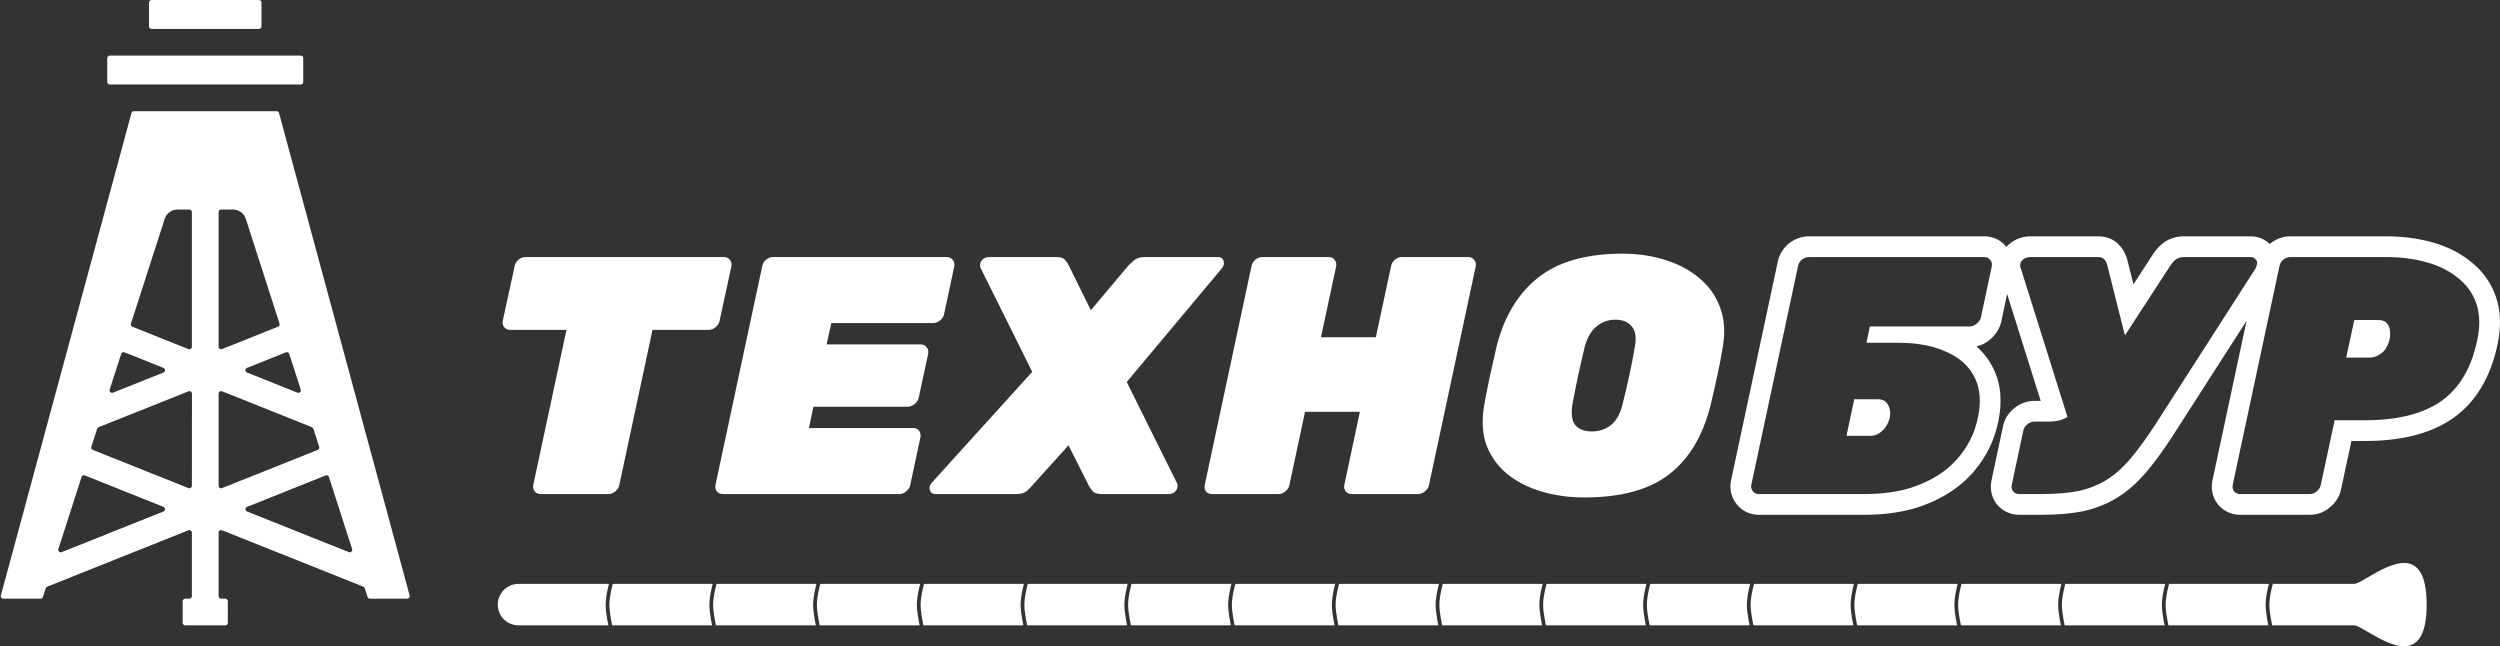
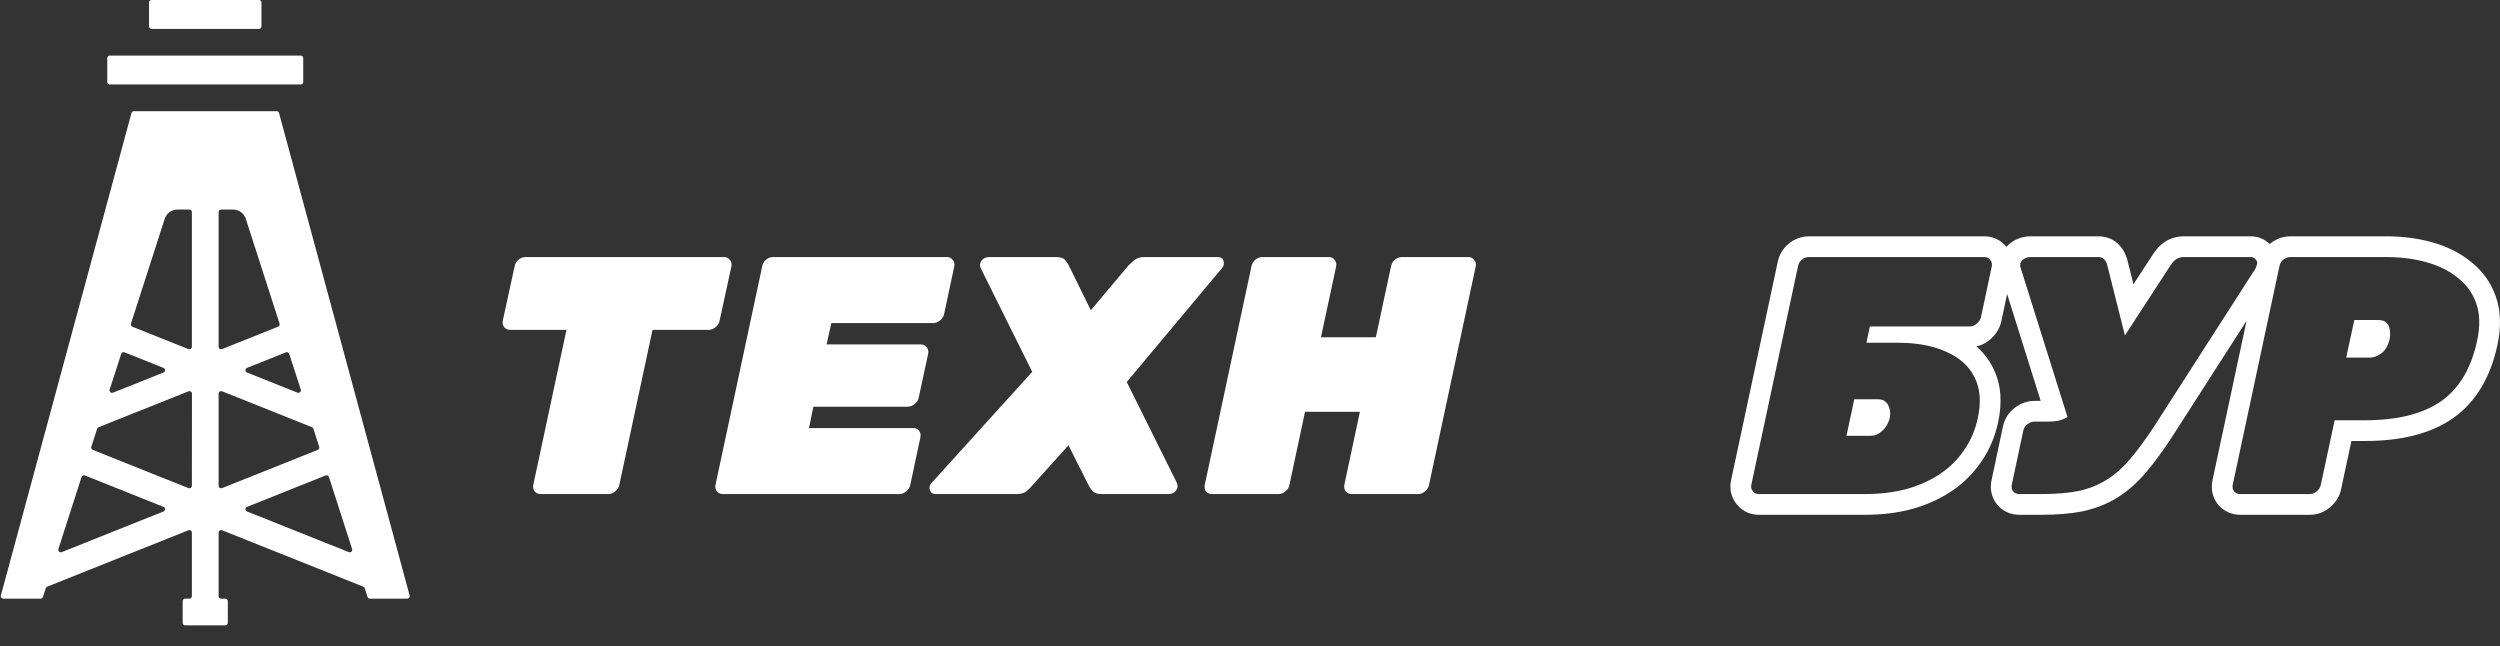
<svg xmlns="http://www.w3.org/2000/svg" width="2000" height="517" viewBox="0 0 2000 517" fill="none">
  <rect x="0" y="0" width="2000" height="517" fill="#333333" stroke="none" />
-   <path fill-rule="evenodd" clip-rule="evenodd" d="M1817.75 500.282L1883.23 500.282C1885.29 500.282 1889.36 502.657 1894.43 505.617C1911.92 515.822 1941.31 532.976 1941.31 483.698C1941.31 434.42 1911.92 451.573 1894.43 461.778C1889.36 464.738 1885.29 467.114 1883.23 467.114L1818.24 467.114C1818.17 467.396 1818.07 467.758 1817.96 468.188C1817.67 469.305 1817.28 470.874 1816.9 472.681C1816.13 476.322 1815.41 480.822 1815.51 484.516C1815.59 487.846 1816.17 491.87 1816.74 495.101C1817.02 496.708 1817.29 498.102 1817.5 499.094L1817.57 499.404C1817.59 499.522 1817.61 499.634 1817.64 499.738C1817.68 499.941 1817.72 500.115 1817.75 500.254L1817.75 500.282ZM1814.68 500.282C1814.65 500.108 1814.61 499.915 1814.56 499.704C1814.35 498.688 1814.07 497.263 1813.78 495.619C1813.21 492.349 1812.6 488.15 1812.51 484.592C1812.41 480.539 1813.18 475.762 1813.96 472.063C1814.35 470.2 1814.75 468.583 1815.05 467.431C1815.08 467.321 1815.11 467.215 1815.14 467.114L1735.24 467.114C1735.17 467.396 1735.07 467.758 1734.96 468.188C1734.67 469.305 1734.28 470.874 1733.9 472.681C1733.13 476.322 1732.41 480.822 1732.51 484.516C1732.59 487.846 1733.17 491.87 1733.74 495.101C1734.02 496.708 1734.29 498.102 1734.5 499.094L1734.55 499.339C1734.63 499.721 1734.7 500.031 1734.75 500.254L1734.75 500.282L1814.68 500.282ZM1732.05 467.431L1732.09 467.287L1732.14 467.114L1652.24 467.114C1652.17 467.396 1652.07 467.758 1651.96 468.188C1651.67 469.305 1651.28 470.874 1650.9 472.681C1650.13 476.322 1649.41 480.822 1649.51 484.516C1649.59 487.846 1650.17 491.87 1650.74 495.101C1651.02 496.708 1651.29 498.102 1651.5 499.094C1651.6 499.59 1651.69 499.985 1651.75 500.254L1651.75 500.282L1731.68 500.282C1731.65 500.108 1731.61 499.915 1731.56 499.704C1731.35 498.688 1731.07 497.263 1730.78 495.619C1730.21 492.349 1729.6 488.15 1729.51 484.592C1729.41 480.539 1730.18 475.762 1730.96 472.063C1731.35 470.2 1731.75 468.583 1732.05 467.431ZM1482.68 500.282L1402.75 500.282L1402.75 500.254C1402.69 499.985 1402.6 499.59 1402.5 499.094C1402.29 498.102 1402.02 496.708 1401.74 495.101C1401.17 491.87 1400.59 487.846 1400.51 484.516C1400.41 480.822 1401.13 476.322 1401.9 472.681C1402.28 470.874 1402.66 469.305 1402.96 468.188C1403.07 467.758 1403.17 467.396 1403.24 467.114L1483.14 467.114C1483.11 467.215 1483.08 467.321 1483.05 467.431C1482.75 468.583 1482.35 470.2 1481.96 472.063C1481.18 475.762 1480.41 480.539 1480.51 484.592C1480.6 488.15 1481.21 492.349 1481.78 495.619C1482.07 497.263 1482.35 498.688 1482.56 499.704C1482.61 499.915 1482.65 500.108 1482.68 500.282ZM1485.75 500.282L1485.75 500.254C1485.69 499.985 1485.6 499.59 1485.5 499.094C1485.29 498.102 1485.02 496.708 1484.74 495.101C1484.17 491.87 1483.59 487.846 1483.51 484.516C1483.41 480.822 1484.13 476.322 1484.9 472.681C1485.28 470.874 1485.67 469.305 1485.96 468.188C1486.07 467.758 1486.17 467.396 1486.24 467.114L1566.14 467.114C1566.11 467.215 1566.08 467.321 1566.05 467.431C1565.75 468.583 1565.35 470.2 1564.96 472.063C1564.18 475.762 1563.41 480.539 1563.51 484.592C1563.6 488.15 1564.21 492.349 1564.78 495.619C1565.07 497.263 1565.35 498.688 1565.56 499.704C1565.61 499.915 1565.65 500.108 1565.68 500.282L1485.75 500.282ZM1568.75 500.282L1568.75 500.254C1568.69 499.985 1568.6 499.59 1568.5 499.094C1568.29 498.102 1568.02 496.708 1567.74 495.101C1567.17 491.87 1566.59 487.846 1566.51 484.516C1566.41 480.822 1567.13 476.322 1567.9 472.681C1568.28 470.874 1568.67 469.305 1568.96 468.188C1569.07 467.758 1569.17 467.396 1569.24 467.114L1649.14 467.114C1649.11 467.215 1649.08 467.321 1649.05 467.431C1648.75 468.583 1648.35 470.2 1647.96 472.063C1647.18 475.762 1646.41 480.539 1646.51 484.592C1646.6 488.15 1647.21 492.349 1647.78 495.619C1648.07 497.263 1648.35 498.688 1648.56 499.704C1648.61 499.915 1648.65 500.108 1648.68 500.282L1568.75 500.282ZM1400.1 467.238L1400.14 467.114L1320.24 467.114C1320.17 467.396 1320.07 467.758 1319.96 468.188C1319.66 469.305 1319.28 470.874 1318.9 472.681C1318.13 476.322 1317.41 480.822 1317.51 484.516C1317.59 487.846 1318.17 491.87 1318.74 495.101C1319.02 496.708 1319.29 498.102 1319.5 499.094C1319.6 499.59 1319.69 499.985 1319.75 500.254L1319.75 500.282L1399.68 500.282L1399.65 500.098C1399.62 499.974 1399.59 499.843 1399.56 499.704C1399.35 498.688 1399.07 497.263 1398.78 495.619C1398.21 492.349 1397.6 488.15 1397.51 484.592C1397.41 480.539 1398.18 475.762 1398.96 472.063C1399.35 470.2 1399.75 468.583 1400.05 467.431L1400.1 467.238ZM1316.68 500.282L1236.75 500.282L1236.75 500.254C1236.69 499.985 1236.6 499.59 1236.5 499.094C1236.29 498.102 1236.02 496.708 1235.74 495.101C1235.17 491.87 1234.59 487.846 1234.51 484.516C1234.41 480.822 1235.13 476.322 1235.9 472.681C1236.28 470.874 1236.66 469.305 1236.96 468.188C1237.07 467.758 1237.17 467.396 1237.24 467.114L1317.14 467.114C1317.11 467.215 1317.08 467.321 1317.05 467.431C1316.75 468.583 1316.35 470.2 1315.96 472.063C1315.18 475.762 1314.41 480.539 1314.51 484.592C1314.6 488.15 1315.21 492.349 1315.78 495.619C1316.07 497.263 1316.35 498.688 1316.56 499.704C1316.59 499.844 1316.62 499.977 1316.65 500.101L1316.68 500.282ZM987.754 500.282L1067.68 500.282C1067.65 500.108 1067.61 499.915 1067.56 499.704C1067.35 498.688 1067.07 497.263 1066.78 495.619C1066.21 492.349 1065.6 488.15 1065.51 484.592C1065.41 480.539 1066.18 475.762 1066.96 472.063C1067.35 470.2 1067.75 468.583 1068.05 467.431C1068.08 467.321 1068.11 467.215 1068.14 467.114L988.244 467.114C988.166 467.396 988.068 467.758 987.956 468.188C987.665 469.305 987.278 470.874 986.898 472.681C986.132 476.322 985.414 480.822 985.508 484.516C985.593 487.846 986.17 491.87 986.736 495.101C987.018 496.708 987.295 498.102 987.501 499.094C987.604 499.59 987.689 499.985 987.748 500.254L987.754 500.282ZM1070.75 500.254L1070.75 500.282L1150.68 500.282L1150.65 500.101C1150.62 499.976 1150.59 499.844 1150.56 499.704C1150.35 498.688 1150.07 497.263 1149.78 495.619C1149.21 492.349 1148.6 488.15 1148.51 484.592C1148.41 480.539 1149.18 475.762 1149.96 472.063C1150.35 470.2 1150.75 468.583 1151.05 467.431C1151.08 467.321 1151.11 467.215 1151.14 467.114L1071.24 467.114C1071.17 467.396 1071.07 467.758 1070.96 468.188C1070.66 469.305 1070.28 470.874 1069.9 472.681C1069.13 476.322 1068.41 480.822 1068.51 484.516C1068.59 487.846 1069.17 491.87 1069.74 495.101C1070.02 496.708 1070.29 498.102 1070.5 499.094C1070.6 499.59 1070.69 499.985 1070.75 500.254ZM1153.75 500.254L1153.75 500.282L1233.68 500.282L1233.65 500.105L1233.62 499.997L1233.59 499.813L1233.56 499.704C1233.35 498.688 1233.07 497.263 1232.78 495.619C1232.21 492.349 1231.6 488.15 1231.51 484.592C1231.41 480.539 1232.18 475.762 1232.96 472.063C1233.35 470.2 1233.75 468.583 1234.05 467.431L1234.1 467.254L1234.14 467.114L1154.24 467.114C1154.17 467.396 1154.07 467.758 1153.96 468.188C1153.66 469.305 1153.28 470.874 1152.9 472.681C1152.13 476.322 1151.41 480.822 1151.51 484.516C1151.59 487.846 1152.17 491.87 1152.74 495.101C1153.02 496.708 1153.29 498.102 1153.5 499.094C1153.6 499.59 1153.69 499.985 1153.75 500.254ZM984.685 500.282L904.754 500.282L904.748 500.254C904.689 499.985 904.604 499.59 904.501 499.094C904.295 498.102 904.018 496.708 903.736 495.101C903.17 491.87 902.593 487.846 902.508 484.516C902.414 480.822 903.132 476.322 903.898 472.681C904.278 470.874 904.665 469.305 904.956 468.188C905.068 467.758 905.166 467.396 905.244 467.114L985.137 467.114C985.11 467.215 985.082 467.321 985.053 467.431C984.753 468.583 984.355 470.2 983.962 472.063C983.184 475.762 982.406 480.539 982.509 484.592C982.6 488.15 983.208 492.349 983.781 495.619C984.07 497.263 984.352 498.688 984.563 499.704C984.607 499.915 984.648 500.108 984.685 500.282ZM821.754 500.282L901.685 500.282L901.634 500.041C901.611 499.934 901.588 499.822 901.563 499.704C901.352 498.688 901.07 497.263 900.782 495.619C900.208 492.349 899.6 488.15 899.509 484.592C899.406 480.539 900.184 475.762 900.962 472.063C901.355 470.2 901.753 468.583 902.053 467.431C902.082 467.321 902.11 467.215 902.137 467.114L822.244 467.114C822.166 467.396 822.068 467.758 821.956 468.188C821.665 469.305 821.278 470.874 820.898 472.681C820.132 476.322 819.414 480.822 819.508 484.516C819.593 487.846 820.17 491.87 820.736 495.101C821.018 496.708 821.295 498.102 821.501 499.094C821.604 499.59 821.689 499.985 821.748 500.254L821.754 500.282ZM652.685 500.282L572.754 500.282L572.748 500.254C572.689 499.985 572.604 499.59 572.501 499.094C572.295 498.102 572.018 496.708 571.736 495.101C571.17 491.87 570.593 487.846 570.508 484.516C570.414 480.822 571.132 476.322 571.898 472.681C572.278 470.874 572.665 469.305 572.956 468.188C573.068 467.758 573.166 467.396 573.244 467.114L653.137 467.114C653.11 467.215 653.082 467.321 653.053 467.431C652.753 468.583 652.355 470.2 651.962 472.063C651.184 475.762 650.406 480.539 650.509 484.592C650.6 488.15 651.208 492.349 651.782 495.619C652.07 497.263 652.352 498.688 652.563 499.704C652.607 499.915 652.648 500.108 652.685 500.282ZM655.754 500.282C655.752 500.273 655.75 500.264 655.748 500.254C655.689 499.985 655.604 499.59 655.501 499.094C655.295 498.102 655.018 496.708 654.736 495.101C654.17 491.87 653.593 487.846 653.508 484.516C653.414 480.822 654.132 476.322 654.898 472.681C655.278 470.874 655.665 469.305 655.956 468.188C656.068 467.758 656.166 467.396 656.244 467.114L736.137 467.114C736.11 467.215 736.082 467.321 736.053 467.431C735.753 468.583 735.355 470.2 734.962 472.063C734.184 475.762 733.406 480.539 733.509 484.592C733.6 488.15 734.208 492.349 734.782 495.619C735.07 497.263 735.352 498.688 735.563 499.704C735.607 499.915 735.648 500.108 735.685 500.282L655.754 500.282ZM738.754 500.282L738.748 500.254C738.689 499.985 738.604 499.59 738.501 499.094C738.295 498.102 738.018 496.708 737.736 495.101C737.17 491.87 736.593 487.846 736.508 484.516C736.414 480.822 737.132 476.322 737.898 472.681C738.278 470.874 738.665 469.305 738.956 468.188C739.068 467.758 739.166 467.396 739.244 467.114L819.137 467.114C819.11 467.215 819.082 467.321 819.053 467.431C818.753 468.583 818.355 470.2 817.962 472.063C817.184 475.762 816.406 480.539 816.509 484.592C816.6 488.15 817.208 492.349 817.782 495.619C818.07 497.263 818.352 498.688 818.563 499.704C818.607 499.915 818.648 500.108 818.685 500.282L738.754 500.282ZM414.809 500.282L486.685 500.282C486.648 500.108 486.607 499.915 486.563 499.704C486.352 498.688 486.07 497.263 485.782 495.619C485.208 492.349 484.6 488.15 484.509 484.592C484.406 480.539 485.184 475.762 485.962 472.063C486.355 470.2 486.753 468.583 487.053 467.431L487.099 467.257L487.137 467.114L414.809 467.114C405.645 467.114 398.217 474.539 398.217 483.698C398.217 492.857 405.645 500.282 414.809 500.282ZM489.748 500.254L489.754 500.282L569.685 500.282C569.648 500.108 569.607 499.915 569.563 499.704C569.352 498.688 569.07 497.263 568.782 495.619C568.208 492.349 567.6 488.15 567.509 484.592C567.406 480.539 568.184 475.762 568.962 472.063C569.355 470.2 569.753 468.583 570.053 467.431C570.082 467.321 570.11 467.215 570.137 467.114L490.244 467.114C490.166 467.396 490.068 467.758 489.956 468.188C489.665 469.305 489.278 470.874 488.898 472.681C488.132 476.322 487.414 480.822 487.508 484.516C487.593 487.846 488.17 491.87 488.736 495.101C489.018 496.708 489.295 498.102 489.501 499.094C489.604 499.59 489.689 499.985 489.748 500.254Z" fill="white" />
  <path d="M432.583 395.25C430.596 395.25 428.97 394.528 427.705 393.083C426.621 391.639 426.26 389.923 426.621 387.937L453.18 263.878H408.192C406.205 263.878 404.579 263.156 403.314 261.711C402.23 260.266 401.869 258.551 402.23 256.564L411.716 212.954C412.077 210.968 413.071 209.252 414.697 207.808C416.503 206.363 418.4 205.641 420.388 205.641H579.199C581.186 205.641 582.722 206.363 583.806 207.808C585.071 209.252 585.522 210.968 585.161 212.954L575.676 256.564C575.314 258.551 574.23 260.266 572.424 261.711C570.798 263.156 568.991 263.878 567.003 263.878H522.016L495.457 387.937C495.096 389.923 494.012 391.639 492.205 393.083C490.579 394.528 488.772 395.25 486.785 395.25H432.583Z" fill="white" />
  <path d="M578.346 395.25C576.358 395.25 574.732 394.528 573.467 393.083C572.383 391.639 572.022 389.923 572.383 387.937L609.783 212.954C610.144 210.968 611.138 209.252 612.764 207.808C614.57 206.363 616.467 205.641 618.455 205.641H757.482C759.47 205.641 761.005 206.363 762.089 207.808C763.354 209.252 763.806 210.968 763.444 212.954L755.314 251.147C754.953 253.133 753.869 254.849 752.062 256.294C750.255 257.738 748.358 258.461 746.371 258.461H665.068L661.274 275.525H736.615C738.602 275.525 740.138 276.248 741.222 277.692C742.486 279.137 742.938 280.853 742.577 282.839L734.988 318.052C734.627 320.038 733.543 321.754 731.736 323.199C729.93 324.643 728.033 325.366 726.045 325.366H650.705L647.182 342.43H730.652C732.64 342.43 734.175 343.153 735.259 344.597C736.344 346.042 736.705 347.758 736.344 349.744L728.213 387.937C727.852 389.923 726.768 391.639 724.961 393.083C723.335 394.528 721.528 395.25 719.541 395.25H578.346Z" fill="white" />
  <path d="M748.543 395.25C746.194 395.25 744.659 394.257 743.936 392.271C743.213 390.104 743.665 388.117 745.291 386.312L825.781 297.466L784.587 214.579C783.684 212.593 783.865 210.607 785.129 208.62C786.575 206.634 788.743 205.641 791.633 205.641H845.022C848.636 205.641 851.075 206.544 852.339 208.349C853.785 210.155 854.688 211.51 855.049 212.412L872.665 248.167L902.747 212.412C903.65 211.51 905.096 210.155 907.083 208.349C909.251 206.544 912.052 205.641 915.484 205.641H974.293C976.823 205.641 978.358 206.724 978.9 208.891C979.442 211.058 978.991 212.954 977.545 214.579L901.392 305.592L941.501 386.312C942.405 388.298 942.224 390.284 940.959 392.271C939.694 394.257 937.526 395.25 934.455 395.25H881.337C877.905 395.25 875.465 394.438 874.02 392.812C872.575 391.007 871.671 389.743 871.31 389.02L854.778 356.245L825.239 389.02C824.696 389.743 823.432 391.007 821.444 392.812C819.457 394.438 816.657 395.25 813.043 395.25H748.543Z" fill="white" />
  <path d="M969.762 395.25C967.775 395.25 966.149 394.618 964.884 393.354C963.8 391.91 963.439 390.104 963.8 387.937L1001.2 212.954C1001.56 210.968 1002.55 209.252 1004.18 207.808C1005.99 206.363 1007.88 205.641 1009.87 205.641H1062.99C1064.98 205.641 1066.51 206.363 1067.6 207.808C1068.86 209.252 1069.31 210.968 1068.95 212.954L1056.76 269.837H1100.66L1112.85 212.954C1113.22 210.968 1114.21 209.252 1115.84 207.808C1117.64 206.363 1119.54 205.641 1121.53 205.641H1174.64C1176.63 205.641 1178.17 206.363 1179.25 207.808C1180.52 209.252 1180.97 210.968 1180.61 212.954L1143.21 387.937C1142.85 389.923 1141.76 391.639 1139.96 393.083C1138.33 394.528 1136.52 395.25 1134.54 395.25H1081.42C1079.43 395.25 1077.8 394.528 1076.54 393.083C1075.46 391.639 1075.09 389.923 1075.46 387.937L1087.92 329.429H1044.02L1031.55 387.937C1031.19 389.923 1030.11 391.639 1028.3 393.083C1026.67 394.528 1024.87 395.25 1022.88 395.25H969.762Z" fill="white" />
-   <path d="M1267.46 397.959C1255.54 397.959 1244.24 396.424 1233.58 393.354C1223.11 390.284 1213.98 385.68 1206.21 379.54C1198.62 373.4 1193.02 365.816 1189.41 356.787C1185.98 347.577 1185.25 336.923 1187.24 324.824C1188.51 317.42 1190.04 309.565 1191.85 301.258C1193.66 292.951 1195.46 284.916 1197.27 277.151C1203.23 253.495 1214.16 235.256 1230.06 222.435C1246.14 209.433 1268.82 202.932 1298.08 202.932C1310.01 202.932 1321.21 204.557 1331.69 207.808C1342.35 211.058 1351.47 215.844 1359.06 222.164C1366.83 228.484 1372.43 236.249 1375.86 245.459C1379.48 254.668 1380.29 265.232 1378.3 277.151C1377.04 284.916 1375.5 292.951 1373.7 301.258C1371.89 309.565 1370.08 317.42 1368.28 324.824C1362.13 349.022 1351.11 367.26 1335.21 379.54C1319.31 391.819 1296.73 397.959 1267.46 397.959ZM1273.42 345.139C1279.39 345.139 1284.53 343.424 1288.87 339.993C1293.21 336.381 1296.28 330.783 1298.08 323.199C1300.07 315.434 1301.88 307.759 1303.51 300.175C1305.13 292.59 1306.58 285.096 1307.84 277.692C1309.29 270.108 1308.47 264.6 1305.4 261.169C1302.51 257.558 1298.18 255.752 1292.39 255.752C1286.61 255.752 1281.55 257.558 1277.22 261.169C1272.88 264.6 1269.72 270.108 1267.73 277.692C1265.93 285.096 1264.21 292.59 1262.58 300.175C1260.96 307.759 1259.42 315.434 1257.98 323.199C1256.71 330.783 1257.43 336.381 1260.14 339.993C1263.03 343.424 1267.46 345.139 1273.42 345.139Z" fill="white" />
  <path fill-rule="evenodd" clip-rule="evenodd" d="M1401.03 387.937L1438.42 212.954C1438.79 210.968 1439.78 209.252 1441.41 207.808C1443.21 206.363 1445.11 205.641 1447.1 205.641H1587.48C1589.47 205.641 1591 206.363 1592.09 207.808C1593.35 209.252 1593.8 210.968 1593.44 212.954L1584.77 253.856C1584.23 255.842 1583.05 257.558 1581.25 259.002C1579.62 260.447 1577.81 261.169 1575.83 261.169H1495.88L1493.17 274.171H1517.56C1528.69 274.171 1538.49 275.365 1546.96 277.753C1550.59 278.777 1553.98 280.021 1557.13 281.485C1567.79 286.18 1575.28 292.951 1579.62 301.8C1584.14 310.648 1585.04 321.393 1582.33 334.033C1580.34 343.604 1576.73 352.182 1571.49 359.766C1566.43 367.351 1560.02 373.761 1552.25 378.998C1544.48 384.235 1535.54 388.298 1525.42 391.187C1515.3 393.896 1504.1 395.25 1491.81 395.25H1406.99C1405 395.25 1403.46 394.528 1402.38 393.083C1401.12 391.639 1400.66 389.923 1401.03 387.937ZM1389.49 403.536C1385.02 398.144 1383.52 391.442 1384.7 384.97C1384.73 384.804 1384.76 384.638 1384.8 384.472L1422.16 209.676C1423.28 203.892 1426.29 199.052 1430.38 195.413C1430.6 195.222 1430.82 195.037 1431.04 194.858C1435.28 191.465 1440.74 189.057 1447.1 189.057H1587.48C1593.9 189.057 1600.42 191.627 1604.97 197.355C1605.01 197.398 1605.04 197.441 1605.08 197.485C1606.19 196.239 1607.46 195.102 1608.88 194.097C1613.72 190.512 1619.25 189.057 1624.57 189.057H1678.5C1683.09 189.057 1690.64 190.242 1695.99 196.736C1699.14 200.238 1700.86 204.245 1701.83 207.778C1701.86 207.886 1701.89 207.995 1701.91 208.104L1706.77 227.42L1722.59 203.1C1722.62 203.047 1722.66 202.995 1722.69 202.942C1724.97 199.528 1727.96 196.097 1731.9 193.467C1732.12 193.321 1732.34 193.181 1732.57 193.045C1737.03 190.369 1741.99 189.057 1747.07 189.057H1800.46C1805.67 189.057 1811.36 190.817 1815.75 195.208C1815.89 195.089 1816.03 194.972 1816.18 194.858C1820.42 191.465 1825.88 189.057 1832.23 189.057H1908.93C1921.77 189.057 1933.93 190.559 1945.31 193.715C1957.03 196.914 1967.53 201.969 1976.42 209.165C1985.9 216.511 1992.75 225.985 1996.69 237.302C2000.82 249.187 2000.85 262.131 1998.07 275.407C1992.76 300.72 1981.33 321.264 1962.38 334.594L1962.27 334.673C1943.86 347.389 1919.88 352.784 1892.12 352.784H1881.14L1872.89 391.228C1871.68 397.407 1868.29 402.284 1864.06 405.766C1859.76 409.468 1854.24 411.834 1847.95 411.834H1792.12C1785.54 411.834 1779.3 409.188 1774.76 404.004C1774.48 403.69 1774.22 403.367 1773.97 403.034C1769.77 397.439 1768.76 390.905 1769.84 384.97C1769.87 384.804 1769.9 384.638 1769.93 384.472L1797.26 256.634L1738 348.948L1737.95 349.031C1730.65 360.256 1723.63 369.893 1716.9 377.807C1710.01 385.942 1702.42 392.753 1694.04 397.958C1685.62 403.19 1676.33 406.842 1666.31 409.018C1666.2 409.042 1666.08 409.066 1665.97 409.088C1656.31 410.977 1645.25 411.834 1632.97 411.834H1615.36C1608.78 411.834 1602.53 409.188 1597.99 404.004C1597.72 403.69 1597.46 403.367 1597.21 403.034C1593.01 397.439 1591.99 390.905 1593.07 384.97C1593.1 384.81 1593.13 384.649 1593.17 384.49L1602.34 341.327C1603.58 334.979 1607.12 330.003 1611.5 326.501C1615.74 323.108 1621.2 320.7 1627.55 320.7H1632.55L1605.69 235.174L1601 257.294C1600.94 257.604 1600.86 257.913 1600.78 258.219C1599.24 263.855 1595.98 268.359 1591.93 271.69C1588.9 274.298 1585.26 276.243 1581.17 277.163C1586.64 281.941 1591.15 287.66 1594.46 294.383C1601.11 307.491 1601.81 322.289 1598.57 337.456C1596.16 348.998 1591.74 359.603 1585.22 369.077C1578.94 378.459 1571 386.362 1561.53 392.747C1552.14 399.072 1541.57 403.823 1529.98 407.133C1529.89 407.158 1529.8 407.183 1529.71 407.206C1517.98 410.348 1505.31 411.834 1491.81 411.834H1406.99C1400.56 411.834 1394.04 409.264 1389.49 403.536ZM1616.44 214.038L1654 333.609C1652.41 334.532 1650.73 335.306 1648.96 335.93C1648.1 336.199 1647.19 336.428 1646.23 336.617C1643.98 337.062 1641.46 337.284 1638.67 337.284H1627.55C1625.57 337.284 1623.67 338.006 1621.86 339.451C1620.06 340.896 1618.97 342.611 1618.61 344.597L1609.4 387.937C1609.04 389.923 1609.4 391.639 1610.48 393.083C1611.75 394.528 1613.37 395.25 1615.36 395.25H1632.97C1644.54 395.25 1654.47 394.438 1662.79 392.812C1671.1 391.007 1678.59 388.027 1685.28 383.874C1691.96 379.72 1698.29 374.122 1704.25 367.08C1710.39 359.856 1716.99 350.827 1724.03 339.993L1802.63 217.559C1803.35 216.656 1803.98 215.663 1804.52 214.579C1805.07 213.315 1805.43 212.232 1805.61 211.329C1805.97 209.884 1805.61 208.62 1804.52 207.537C1803.62 206.273 1802.26 205.641 1800.46 205.641H1747.07C1744.9 205.641 1742.91 206.182 1741.11 207.266C1739.48 208.349 1737.95 209.975 1736.5 212.142L1699.93 268.336L1685.82 212.142C1685.28 210.155 1684.47 208.62 1683.38 207.537C1682.48 206.273 1680.85 205.641 1678.5 205.641H1624.57C1622.22 205.641 1620.24 206.273 1618.61 207.537C1616.99 208.62 1616.17 210.155 1616.17 212.142V212.954C1616.17 213.315 1616.26 213.677 1616.44 214.038ZM1823.56 212.954L1786.16 387.937C1785.8 389.923 1786.16 391.639 1787.24 393.083C1788.51 394.528 1790.13 395.25 1792.12 395.25H1847.95C1849.94 395.25 1851.74 394.528 1853.37 393.083C1855.18 391.639 1856.26 389.923 1856.62 387.937L1867.73 336.2H1892.12C1917.96 336.2 1938.2 331.144 1952.83 321.032C1967.46 310.739 1977.13 294.396 1981.83 272.004C1984.18 260.808 1983.91 251.057 1981.02 242.75C1978.12 234.443 1973.16 227.581 1966.11 222.164C1959.24 216.566 1950.84 212.412 1940.91 209.704C1931.15 206.995 1920.49 205.641 1908.93 205.641H1832.23C1830.24 205.641 1828.35 206.363 1826.54 207.808C1824.91 209.252 1823.92 210.968 1823.56 212.954ZM1483.41 319.406H1502.38C1506.18 319.406 1508.89 320.941 1510.51 324.011C1512.14 327.081 1512.59 330.422 1511.87 334.033C1511.33 336.381 1510.33 338.729 1508.89 341.076C1507.44 343.243 1505.63 345.049 1503.47 346.494C1501.48 347.938 1499.04 348.66 1496.15 348.66H1477.18L1483.41 319.406ZM1883.45 256.023H1902.42C1905.67 256.023 1908.02 256.835 1909.47 258.461C1910.91 260.086 1911.73 262.072 1911.91 264.42C1912.27 266.767 1912.18 269.115 1911.64 271.462C1910.37 276.699 1908.11 280.491 1904.86 282.839C1901.79 285.006 1898.81 286.089 1895.92 286.089H1876.95L1883.45 256.023Z" fill="white" />
  <path d="M223.223 90.416C222.987 89.544 222.196 88.939 221.292 88.939H107.102C106.198 88.939 105.407 89.544 105.171 90.416L0.683 476.414C0.339 477.685 1.296 478.936 2.613 478.936H32.461C33.329 478.936 34.098 478.376 34.364 477.55L36.613 470.571C36.796 470.004 37.222 469.548 37.775 469.327L150.766 424.2C152.079 423.675 153.507 424.643 153.507 426.057V476.936C153.507 478.041 152.612 478.936 151.507 478.936H148.14C147.036 478.936 146.14 479.832 146.14 480.936V498.282C146.14 499.386 147.036 500.282 148.14 500.282H180.254C181.358 500.282 182.254 499.386 182.254 498.282V480.936C182.254 479.832 181.358 478.936 180.254 478.936H176.887C175.782 478.936 174.887 478.041 174.887 476.936V426.057C174.887 424.643 176.315 423.675 177.628 424.2L290.619 469.327C291.172 469.548 291.598 470.004 291.781 470.571L294.03 477.55C294.296 478.376 295.065 478.936 295.934 478.936H325.781C327.098 478.936 328.055 477.685 327.711 476.414L223.223 90.416ZM96.962 283.115C97.319 282.014 98.532 281.444 99.606 281.873L130.748 294.309C132.426 294.979 132.426 297.354 130.747 298.024L90.363 314.133C88.79 314.761 87.198 313.271 87.72 311.659L96.962 283.115ZM49.345 441.717C47.773 442.345 46.181 440.859 46.699 439.248L65.241 381.588C65.596 380.484 66.811 379.913 67.887 380.343L130.755 405.483C132.432 406.153 132.432 408.527 130.755 409.197L49.345 441.717ZM153.51 388.626C153.509 390.04 152.081 391.007 150.768 390.482L74.195 359.908C73.217 359.517 72.709 358.434 73.035 357.432L77.733 342.995C77.917 342.43 78.342 341.977 78.893 341.756L150.819 313.027C152.133 312.502 153.562 313.471 153.561 314.886L153.51 388.626ZM153.507 277.45C153.507 278.865 152.079 279.832 150.766 279.307L105.914 261.395C104.937 261.005 104.429 259.926 104.752 258.925L131.75 175.099C132.435 172.94 133.79 171.054 135.62 169.715C137.45 168.376 139.658 167.653 141.927 167.65H151.507C152.612 167.65 153.507 168.545 153.507 169.65V277.45ZM240.619 311.66C241.141 313.271 239.549 314.761 237.975 314.133L197.589 298.023C195.911 297.353 195.911 294.978 197.588 294.308L228.731 281.863C229.806 281.434 231.02 282.003 231.376 283.104L240.619 311.66ZM174.887 169.65C174.887 168.545 175.782 167.65 176.887 167.65H186.467C188.73 167.65 190.935 168.366 192.764 169.697C194.593 171.028 195.951 172.903 196.645 175.054L223.642 258.88C223.965 259.881 223.457 260.961 222.48 261.351L177.628 279.263C176.315 279.788 174.887 278.82 174.887 277.406V169.65ZM174.887 314.884C174.887 313.469 176.315 312.502 177.629 313.026L249.553 341.755C250.106 341.976 250.532 342.432 250.715 342.999L255.366 357.436C255.688 358.436 255.18 359.516 254.204 359.906L177.628 390.481C176.315 391.006 174.887 390.038 174.887 388.624V314.884ZM197.642 409.196C195.964 408.527 195.964 406.152 197.641 405.482L260.507 380.343C261.583 379.913 262.798 380.484 263.153 381.587L281.695 439.216C282.213 440.826 280.621 442.313 279.05 441.686L197.642 409.196ZM85.806 46.469C85.806 45.365 86.702 44.469 87.806 44.469H240.588C241.692 44.469 242.588 45.365 242.588 46.469V65.594C242.588 66.698 241.692 67.594 240.588 67.594H87.806C86.702 67.594 85.806 66.698 85.806 65.594V46.469ZM119.212 2C119.212 0.895 120.107 0 121.212 0H207.183C208.287 0 209.183 0.895 209.183 2V21.124C209.183 22.229 208.287 23.124 207.183 23.124H121.212C120.107 23.124 119.212 22.229 119.212 21.124V2Z" fill="white" />
</svg>